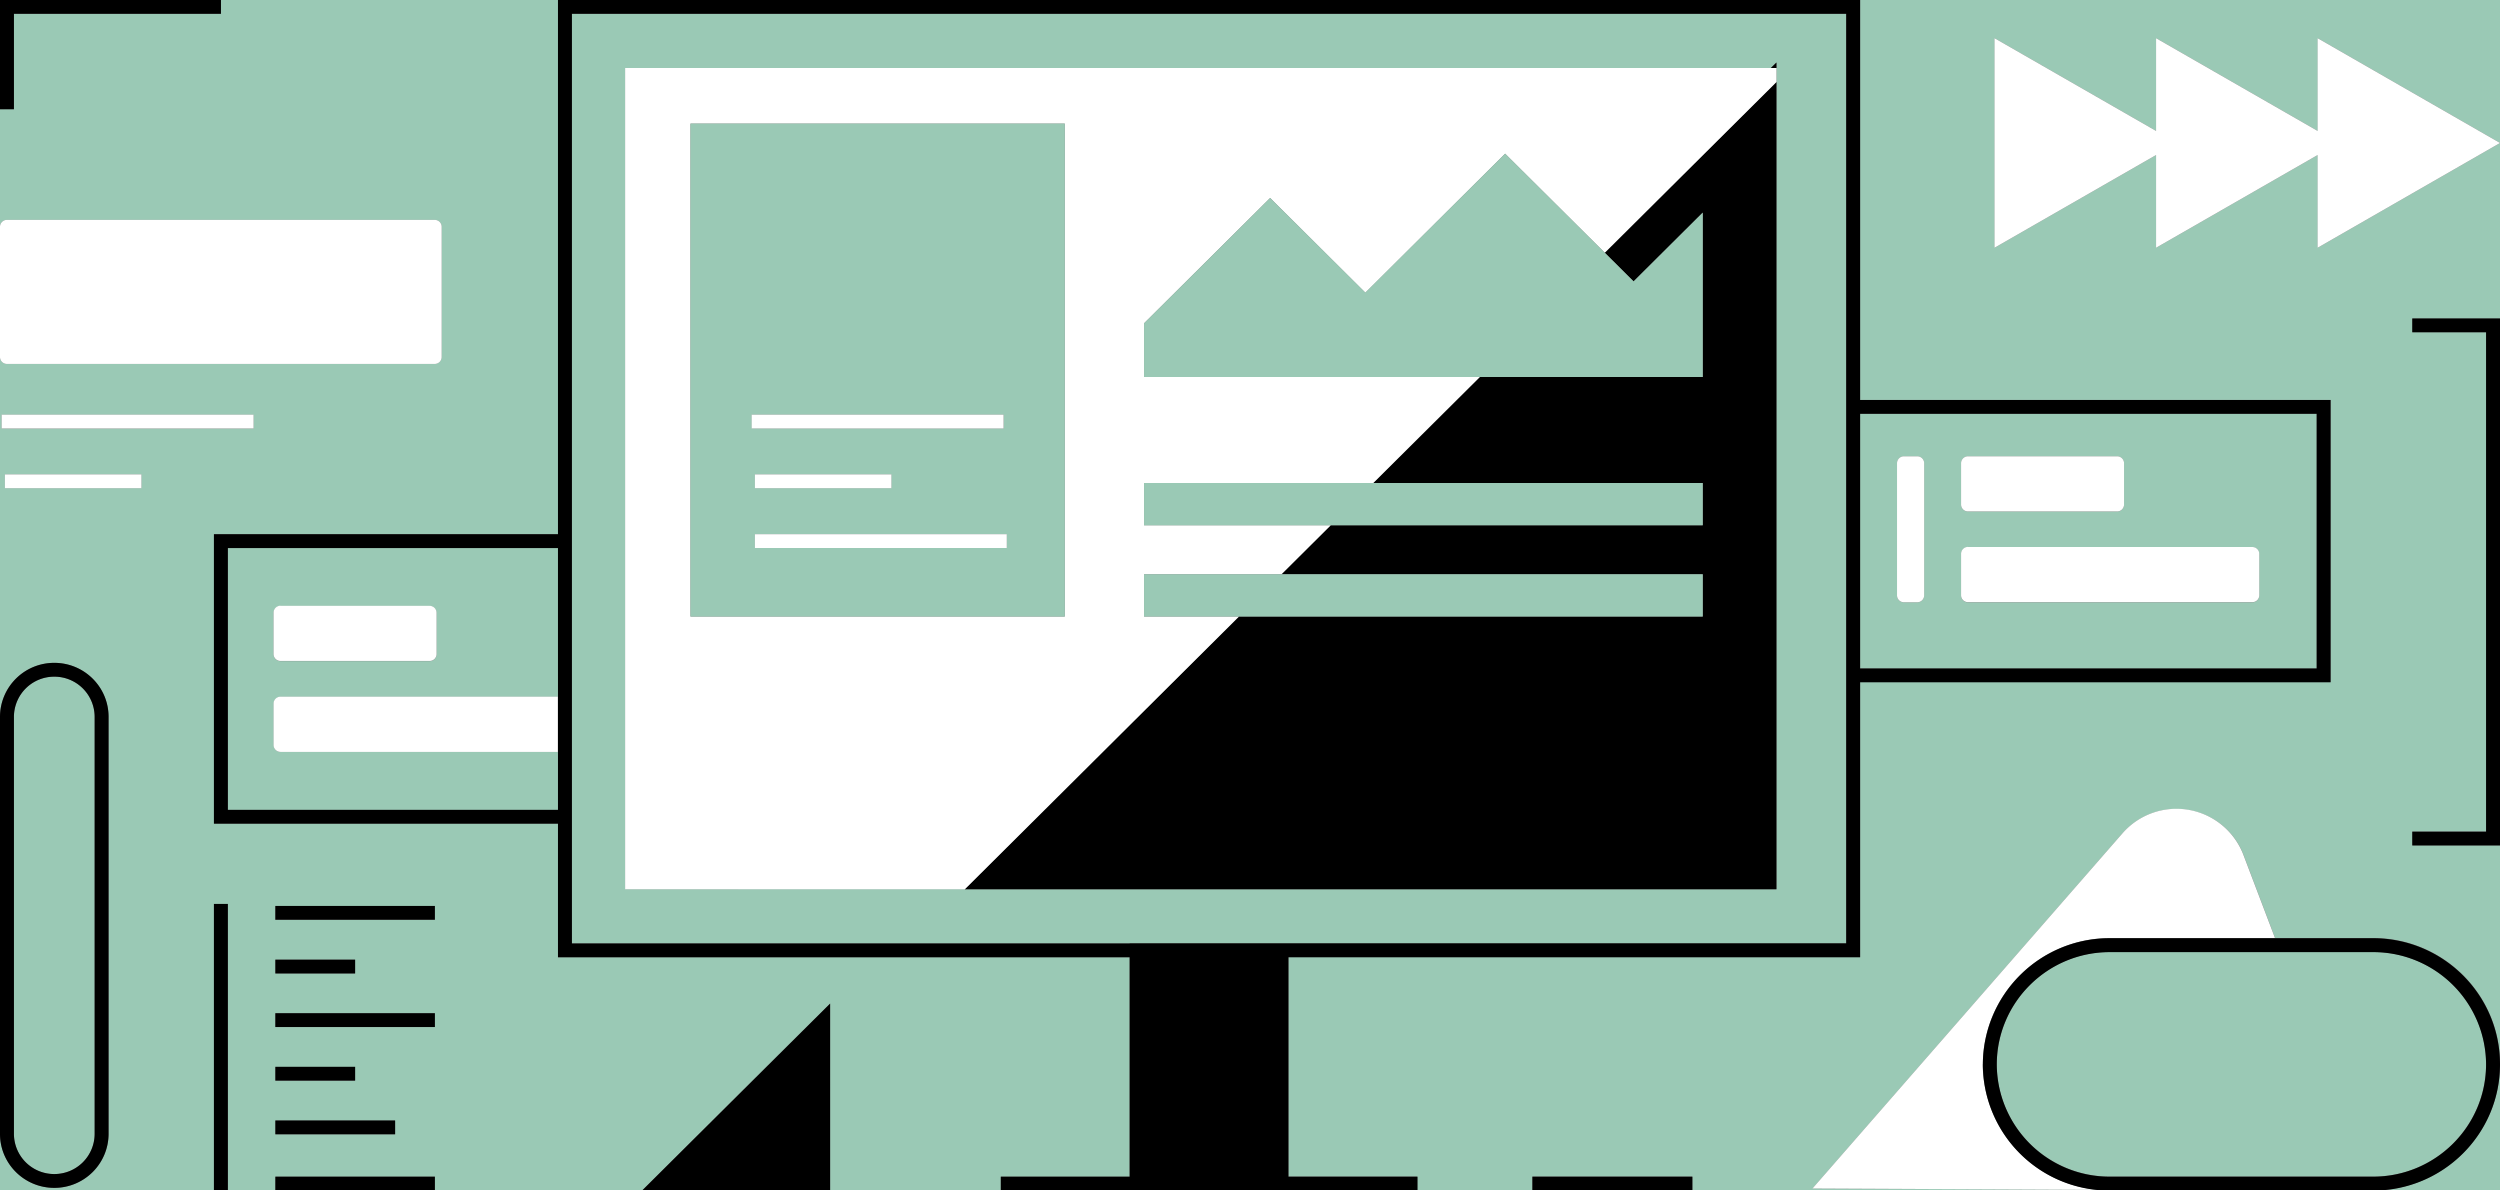
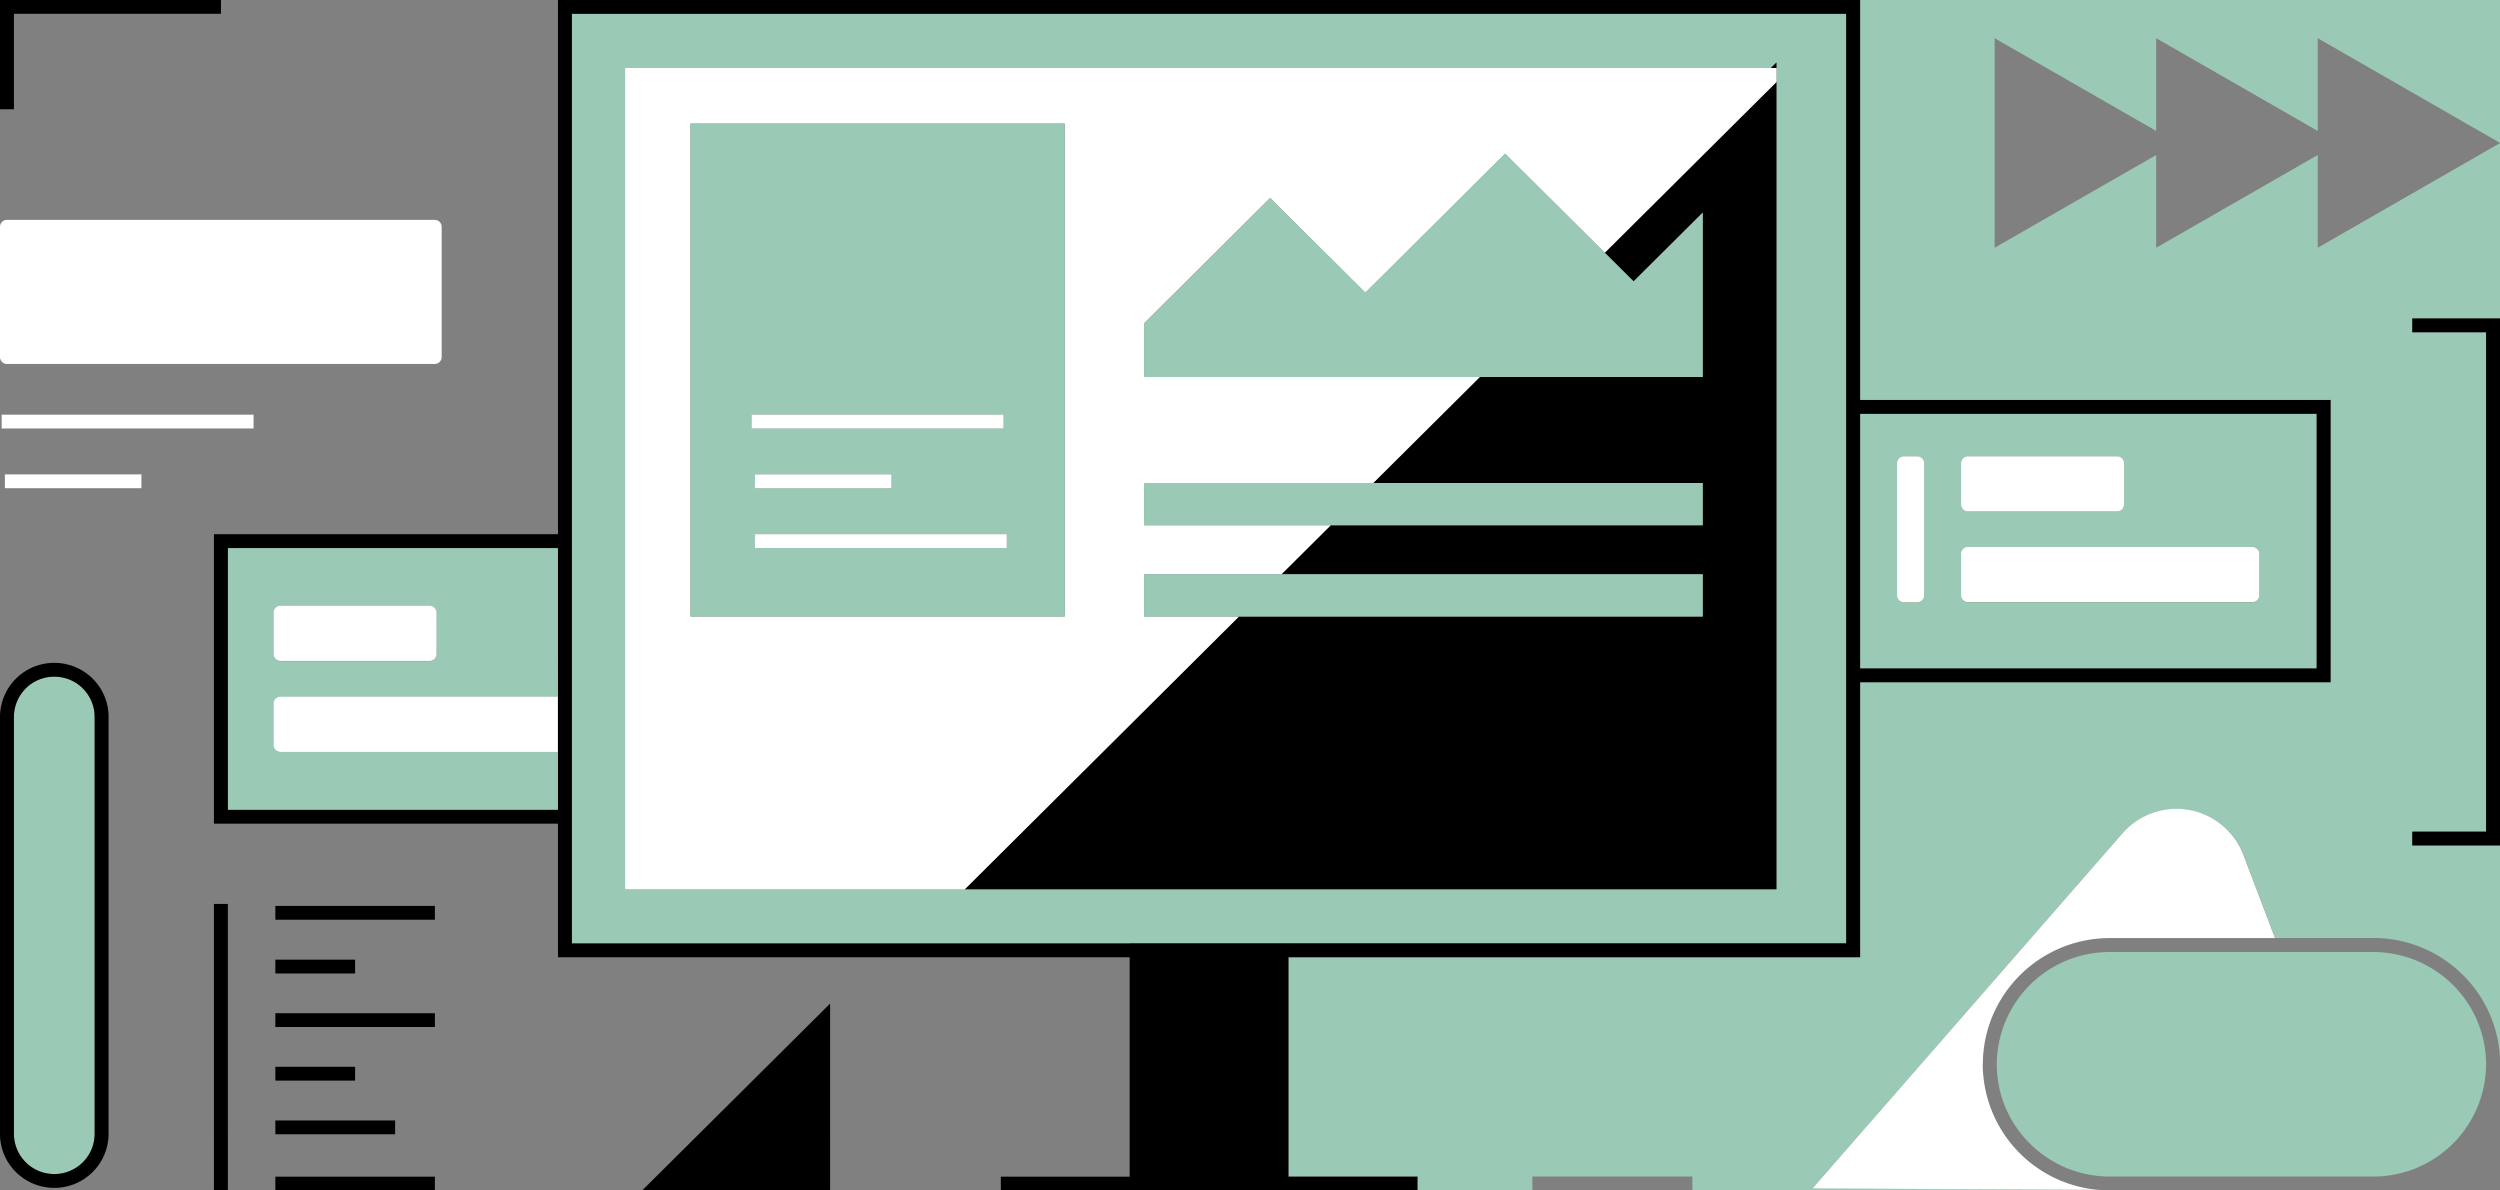
<svg xmlns="http://www.w3.org/2000/svg" width="210" height="100" fill="none">
  <rect width="100%" height="100%" fill="#808080" stroke="none" />
  <g clip-path="url(#a)">
-     <path d="M199.34 100H210V89.4c0 5.84-4.78 10.6-10.66 10.6ZM94.89 98.84V80.41H46.87V69.19h-28.9V44.87h28.9V0H18.56v1.16H1.17v8.01H0v9.88c0-.32.26-.58.58-.58h35.94c.32 0 .58.26.58.58v10.94c0 .32-.26.58-.58.58H.58a.58.58 0 0 1-.58-.58v30.22c0-2.5 2.04-4.53 4.56-4.53a4.55 4.55 0 0 1 4.56 4.53v35.04c0 2.5-2.04 4.53-4.56 4.53A4.55 4.55 0 0 1 0 95.25V100h17.97V75.93h1.17V100h3.99v-1.16h13.4V100h17.41l15.79-15.7V100h14.33v-1.16h10.83ZM11.88 41.01H.41v-1.16h11.47v1.16ZM.14 36v-1.16H21.3V36H.14Zm22.99 44.61h6.7v1.16h-6.7v-1.16Zm0 9.01h6.7v1.16h-6.7v-1.16Zm10.06 5.67H23.13v-1.16h10.06v1.16Zm3.33-9.01h-13.4v-1.16h13.4v1.16Zm0-9.01h-13.4v-1.16h13.4v1.16Z" fill="#9AC9B5" />
    <path d="M4.56 98.62a3.38 3.38 0 0 0 3.39-3.37V60.21a3.38 3.38 0 0 0-3.39-3.37 3.38 3.38 0 0 0-3.39 3.37v35.04a3.38 3.38 0 0 0 3.39 3.37ZM156.25 0v33.59h39.52V57.3h-39.52v23.1h-48.02v18.43h10.82v1.16h9.67v-1.16h13.44v1.16h35.06a9.7 9.7 0 0 1-.94-.05l-24.02-.12 26.01-29.8a6 6 0 0 1 5.62-1.97 5.98 5.98 0 0 1 4.58 3.79l2.64 6.95h8.24c5.88 0 10.66 4.75 10.66 10.6V71.01h-7.37v-1.16h6.2V27.91h-6.2v-1.16h7.37V12.01l-15.32 8.8v-7.79l-13.57 7.79v-7.79l-13.57 7.79V3.21L181.12 11V3.21L194.69 11V3.21l15.32 8.8V0h-53.76ZM19.14 68.03h27.73v-4.86h-23.3a.58.58 0 0 1-.58-.58v-3.48c0-.32.26-.58.58-.58h23.3V46.04H19.14v21.99Zm3.84-16.55c0-.32.26-.58.58-.58h12.53c.32 0 .58.26.58.58v3.48c0 .32-.26.58-.58.58H23.56a.58.58 0 0 1-.58-.58v-3.48Z" fill="#9AC9B5" />
    <path d="M22.98 59.1v3.48c0 .32.26.58.58.58h23.3v-4.64h-23.3a.58.58 0 0 0-.58.58Z" fill="#fff" />
    <path d="M194.6 34.76h-38.35v21.39h38.35V34.76Zm-29.87 4.15c0-.32.26-.58.58-.58h12.53c.32 0 .58.26.58.58v3.48c0 .32-.26.58-.58.58h-12.53a.58.58 0 0 1-.58-.58v-3.48Zm-3.1 11.11c0 .32-.26.58-.58.58h-1.12a.58.58 0 0 1-.58-.58V38.91c0-.32.26-.58.58-.58h1.12c.32 0 .58.26.58.58v11.11Zm28.15 0c0 .32-.26.58-.58.58h-23.89a.58.58 0 0 1-.58-.58v-3.48c0-.32.26-.58.58-.58h23.89c.32 0 .58.26.58.58v3.48Z" fill="#9AC9B5" />
-     <path d="m194.68 11-13.57-7.79V11l-13.57-7.79v17.6l13.57-7.79v7.79l13.57-7.79v7.79l15.32-8.8-15.32-8.8V11Z" fill="#fff" />
    <path d="M155.08 79.24V1.16H48.04v78.08h107.04Zm-74.04-4.55H52.51V5.71h96.25l.47-.46V74.7H81.05l-.01-.01Z" fill="#9AC9B5" />
    <path d="M108.23 98.84V80.41h48.02v-23.1h39.52V33.6h-39.52V0H46.87v44.87h-28.9v24.32h28.9v11.22h48.02v18.43H84.07V100h35v-1.16h-10.84Zm48.02-64.08h38.35v21.39h-38.35V34.76ZM46.87 58.53v9.5H19.14V46.04h27.73v12.49Zm48.02 20.72H48.04V1.16h107.04v78.08H94.89v.01Z" fill="#000" />
    <path d="M149.22 6.89 134.8 21.23l2.42 2.41 5.81-5.78v13.81h-18.72l-8.95 8.9h27.67v3.55h-31.24l-4.15 4.12h35.39v3.55h-38.96L81.04 74.7h68.18V6.89ZM149.22 5.25l-.47.46h.47v-.46Z" fill="#000" />
    <path d="M96.1 51.79v-3.55h11.54l4.14-4.12H96.1v-3.55h19.25l8.95-8.9H96.1v-4.51l10.59-10.53 8 7.96 11.74-11.68 8.37 8.32 14.42-14.34V5.71H52.51V74.7h28.53l23.03-22.91H96.1Zm-6.66 0H58V10.38h31.44v41.41Z" fill="#fff" />
    <path d="M96.1 51.79h46.93v-3.55H96.1v3.55ZM96.1 44.12h46.93v-3.55H96.1v3.55ZM114.69 24.58l-8-7.95L96.1 27.16v4.51h46.93V17.86l-5.81 5.78-2.42-2.41-8.37-8.32-11.74 11.67ZM58 51.79h31.44V10.38H58v41.41Zm26.57-5.76H63.41v-1.16h21.16v1.16Zm-21.16-5.02v-1.16h11.47v1.16H63.41Zm-.26-6.18h21.16v1.16H63.15v-1.16Z" fill="#9AC9B5" />
    <path d="M84.3 34.83H63.14v1.16H84.3v-1.16ZM63.41 44.87v1.16h21.16v-1.16H63.41ZM74.88 39.85H63.41v1.16h11.47v-1.16ZM21.3 34.83H.14v1.16H21.3v-1.16ZM11.88 39.85H.41v1.16h11.47v-1.16ZM.58 18.47h35.94c.32 0 .58.26.58.58v10.94c0 .32-.26.58-.58.58H.58a.58.58 0 0 1-.58-.58V19.05c0-.32.26-.58.58-.58Z" fill="#fff" />
    <path d="M4.56 99.78a4.55 4.55 0 0 0 4.56-4.53V60.21c0-2.5-2.04-4.53-4.56-4.53A4.55 4.55 0 0 0 0 60.21v35.04c0 2.5 2.04 4.53 4.56 4.53ZM1.17 60.21a3.38 3.38 0 0 1 3.39-3.37 3.38 3.38 0 0 1 3.39 3.37v35.04a3.38 3.38 0 0 1-3.39 3.37 3.38 3.38 0 0 1-3.39-3.37V60.21ZM36.53 76.1h-13.4v1.16h13.4V76.1ZM29.83 80.61h-6.7v1.16h6.7v-1.16ZM36.53 85.11h-13.4v1.16h13.4v-1.16ZM29.83 89.61h-6.7v1.16h6.7v-1.16ZM33.19 94.12H23.13v1.16h10.06v-1.16ZM36.53 98.84h-13.4V100h13.4v-1.16ZM19.14 75.93h-1.17V100h1.17V75.93ZM202.63 27.91h6.2v41.95h-6.2v1.16H210V26.75h-7.37v1.16ZM1.17 1.16h17.39V0H0v9.18h1.17V1.16ZM53.94 100h15.79V84.3L53.94 100Z" fill="#000" />
    <path d="M23.56 50.89h12.53c.32 0 .58.26.58.58v3.47c0 .32-.26.58-.58.58H23.56a.58.58 0 0 1-.58-.58v-3.48c0-.32.26-.58.58-.58v.01ZM165.31 45.95h23.89c.32 0 .58.26.58.58V50c0 .32-.26.58-.58.58h-23.89a.58.58 0 0 1-.58-.58v-3.48c0-.32.26-.58.58-.58v.01ZM165.31 38.33h12.53c.32 0 .58.26.58.58v3.47c0 .32-.26.58-.58.58h-12.53a.58.58 0 0 1-.58-.58v-3.47c0-.32.26-.58.58-.58ZM159.93 38.33h1.12c.32 0 .58.26.58.58v11.1c0 .32-.26.58-.58.58h-1.12a.58.58 0 0 1-.58-.58v-11.1c0-.32.26-.58.58-.58ZM166.56 89.4c0-5.84 4.78-10.6 10.66-10.6h13.88l-2.64-6.95a6.02 6.02 0 0 0-10.2-1.82l-26.01 29.8 24.02.12a10.63 10.63 0 0 1-9.72-10.55h.01Z" fill="#fff" />
    <path d="M199.34 79.97h-22.12a9.47 9.47 0 0 0-9.49 9.43c0 5.2 4.26 9.43 9.49 9.43h22.12a9.47 9.47 0 0 0 9.49-9.43c0-5.2-4.26-9.43-9.49-9.43Z" fill="#9AC9B5" />
-     <path d="M199.34 78.81h-22.12a10.64 10.64 0 0 0-10.66 10.6 10.63 10.63 0 0 0 10.66 10.6h22.12c5.88 0 10.66-4.75 10.66-10.6s-4.78-10.6-10.66-10.6Zm0 20.03h-22.12a9.47 9.47 0 0 1-9.49-9.43c0-5.2 4.26-9.43 9.49-9.43h22.12a9.47 9.47 0 0 1 9.49 9.43c0 5.2-4.26 9.43-9.49 9.43ZM142.16 98.84h-13.44V100h13.44v-1.16Z" fill="#000" />
  </g>
  <defs>
    <clipPath id="a">
      <path fill="#fff" d="M0 0h210v100H0z" />
    </clipPath>
  </defs>
</svg>